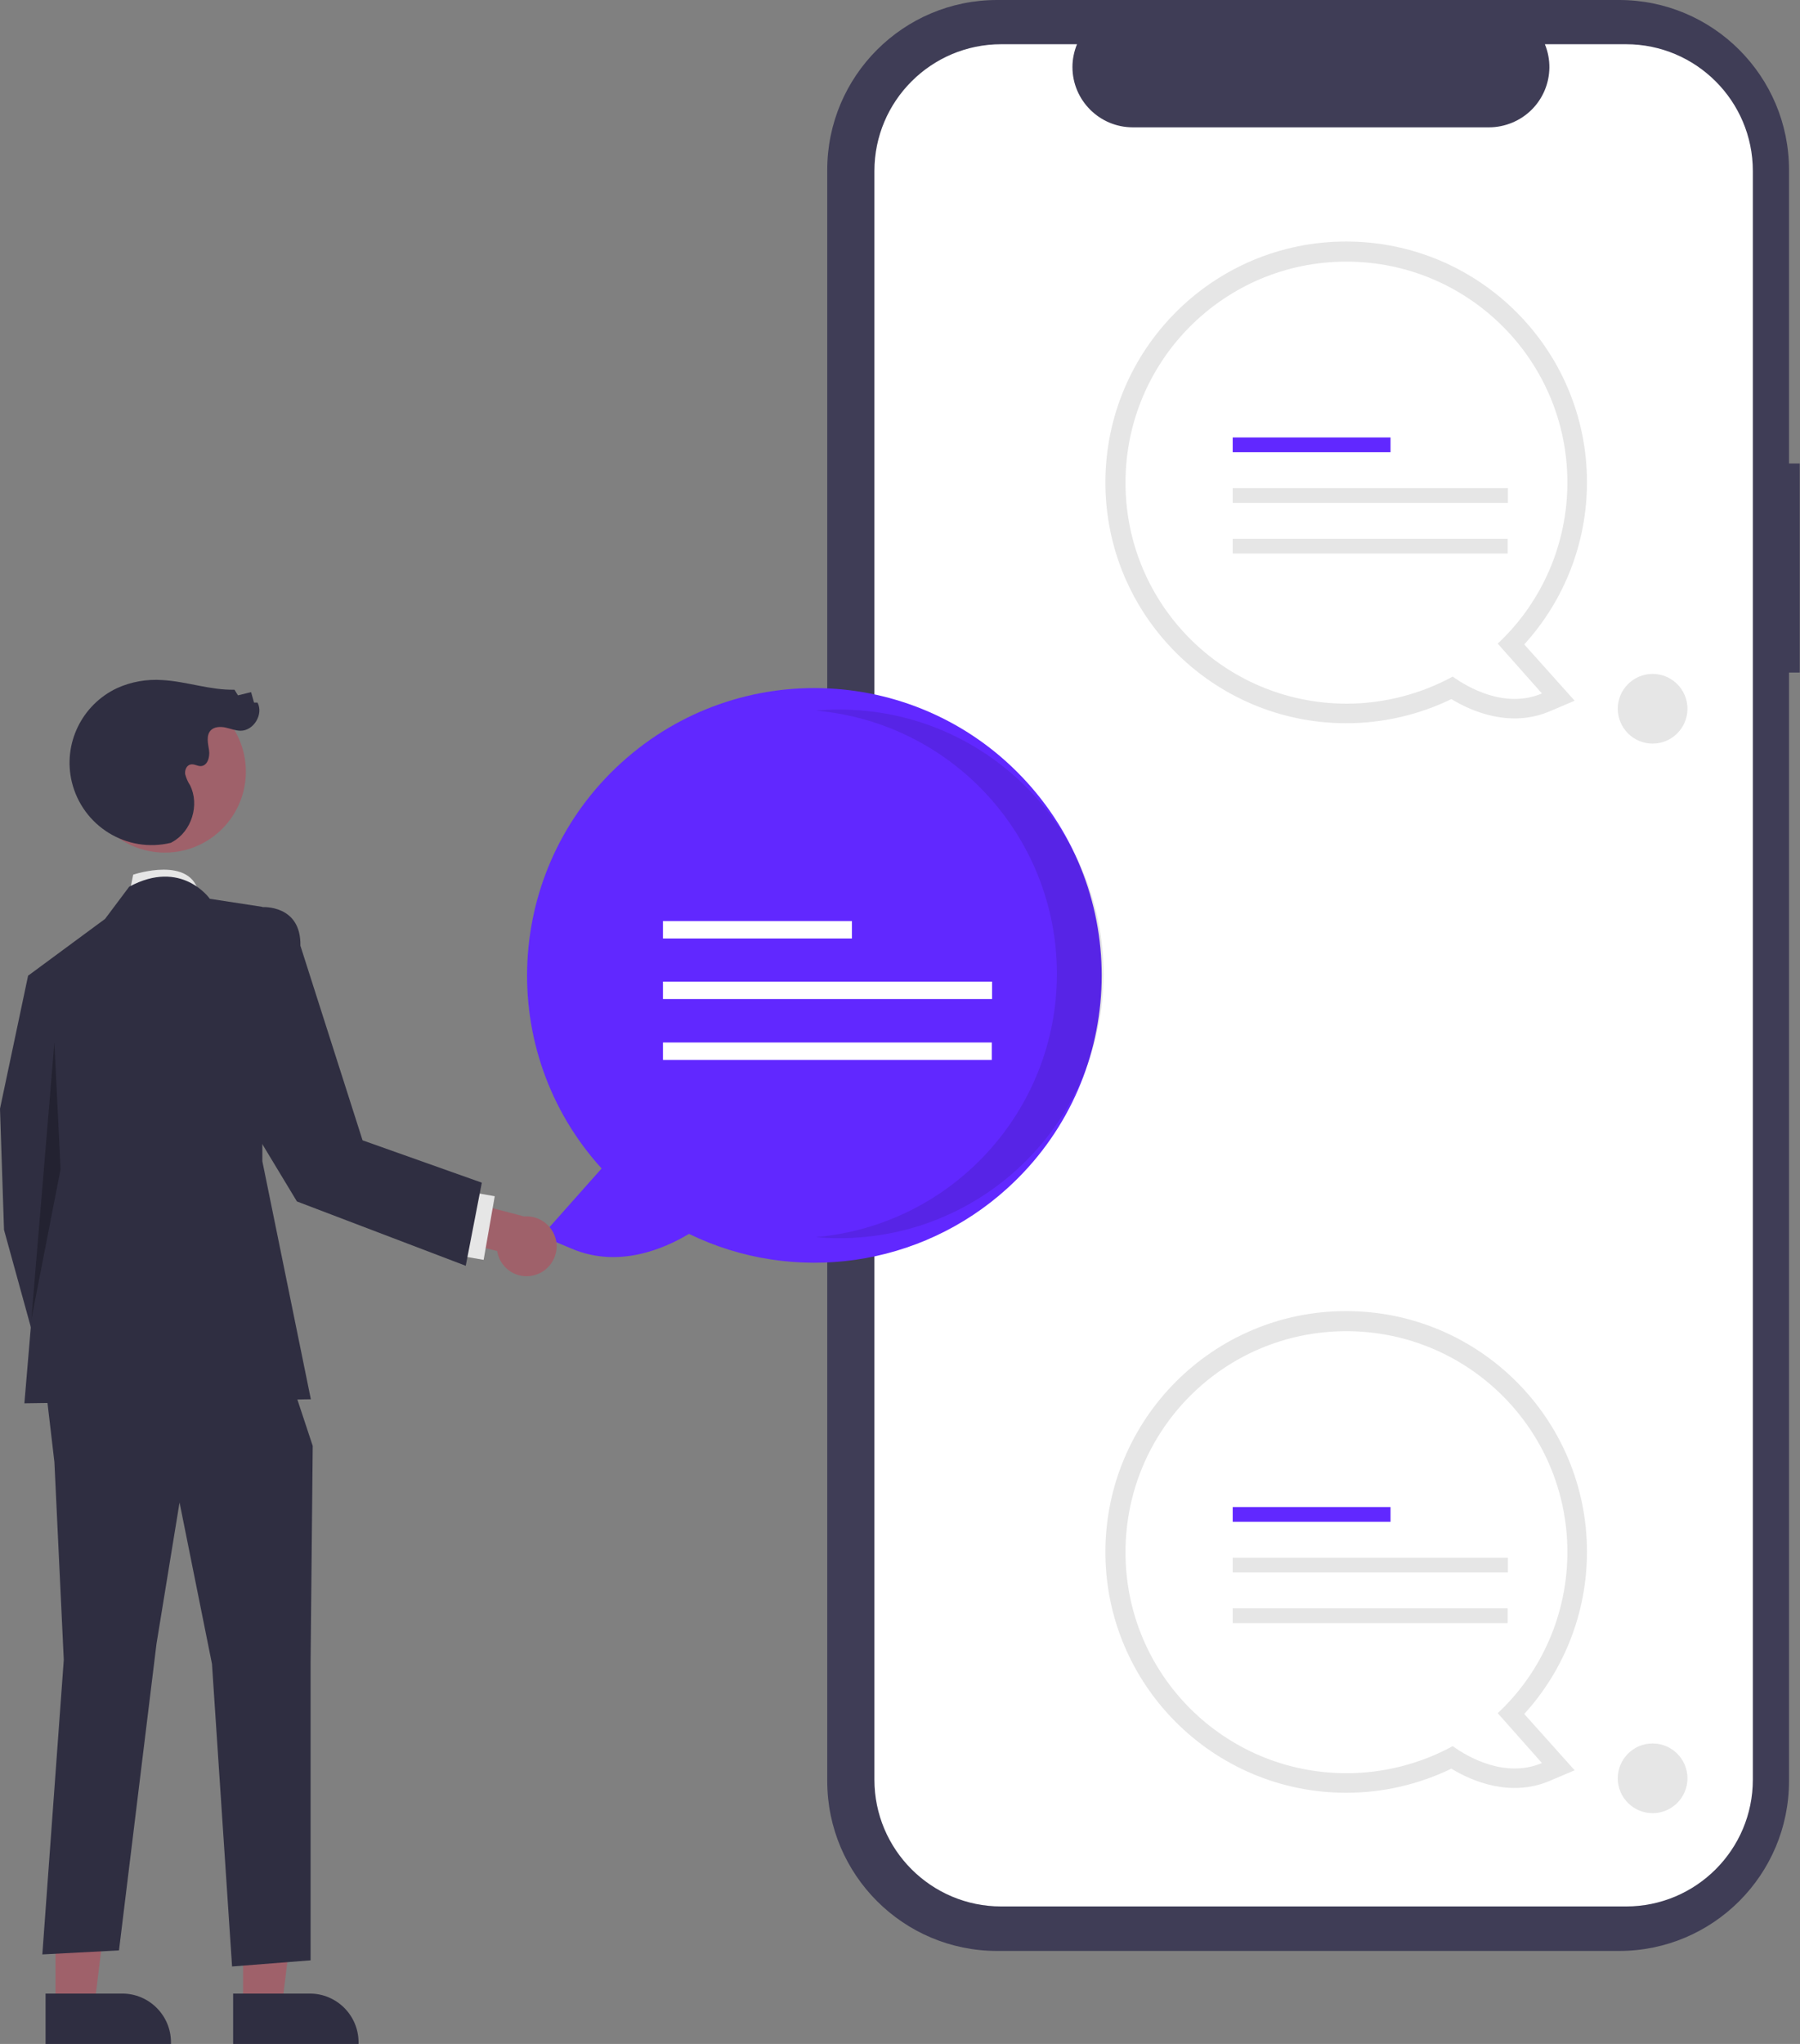
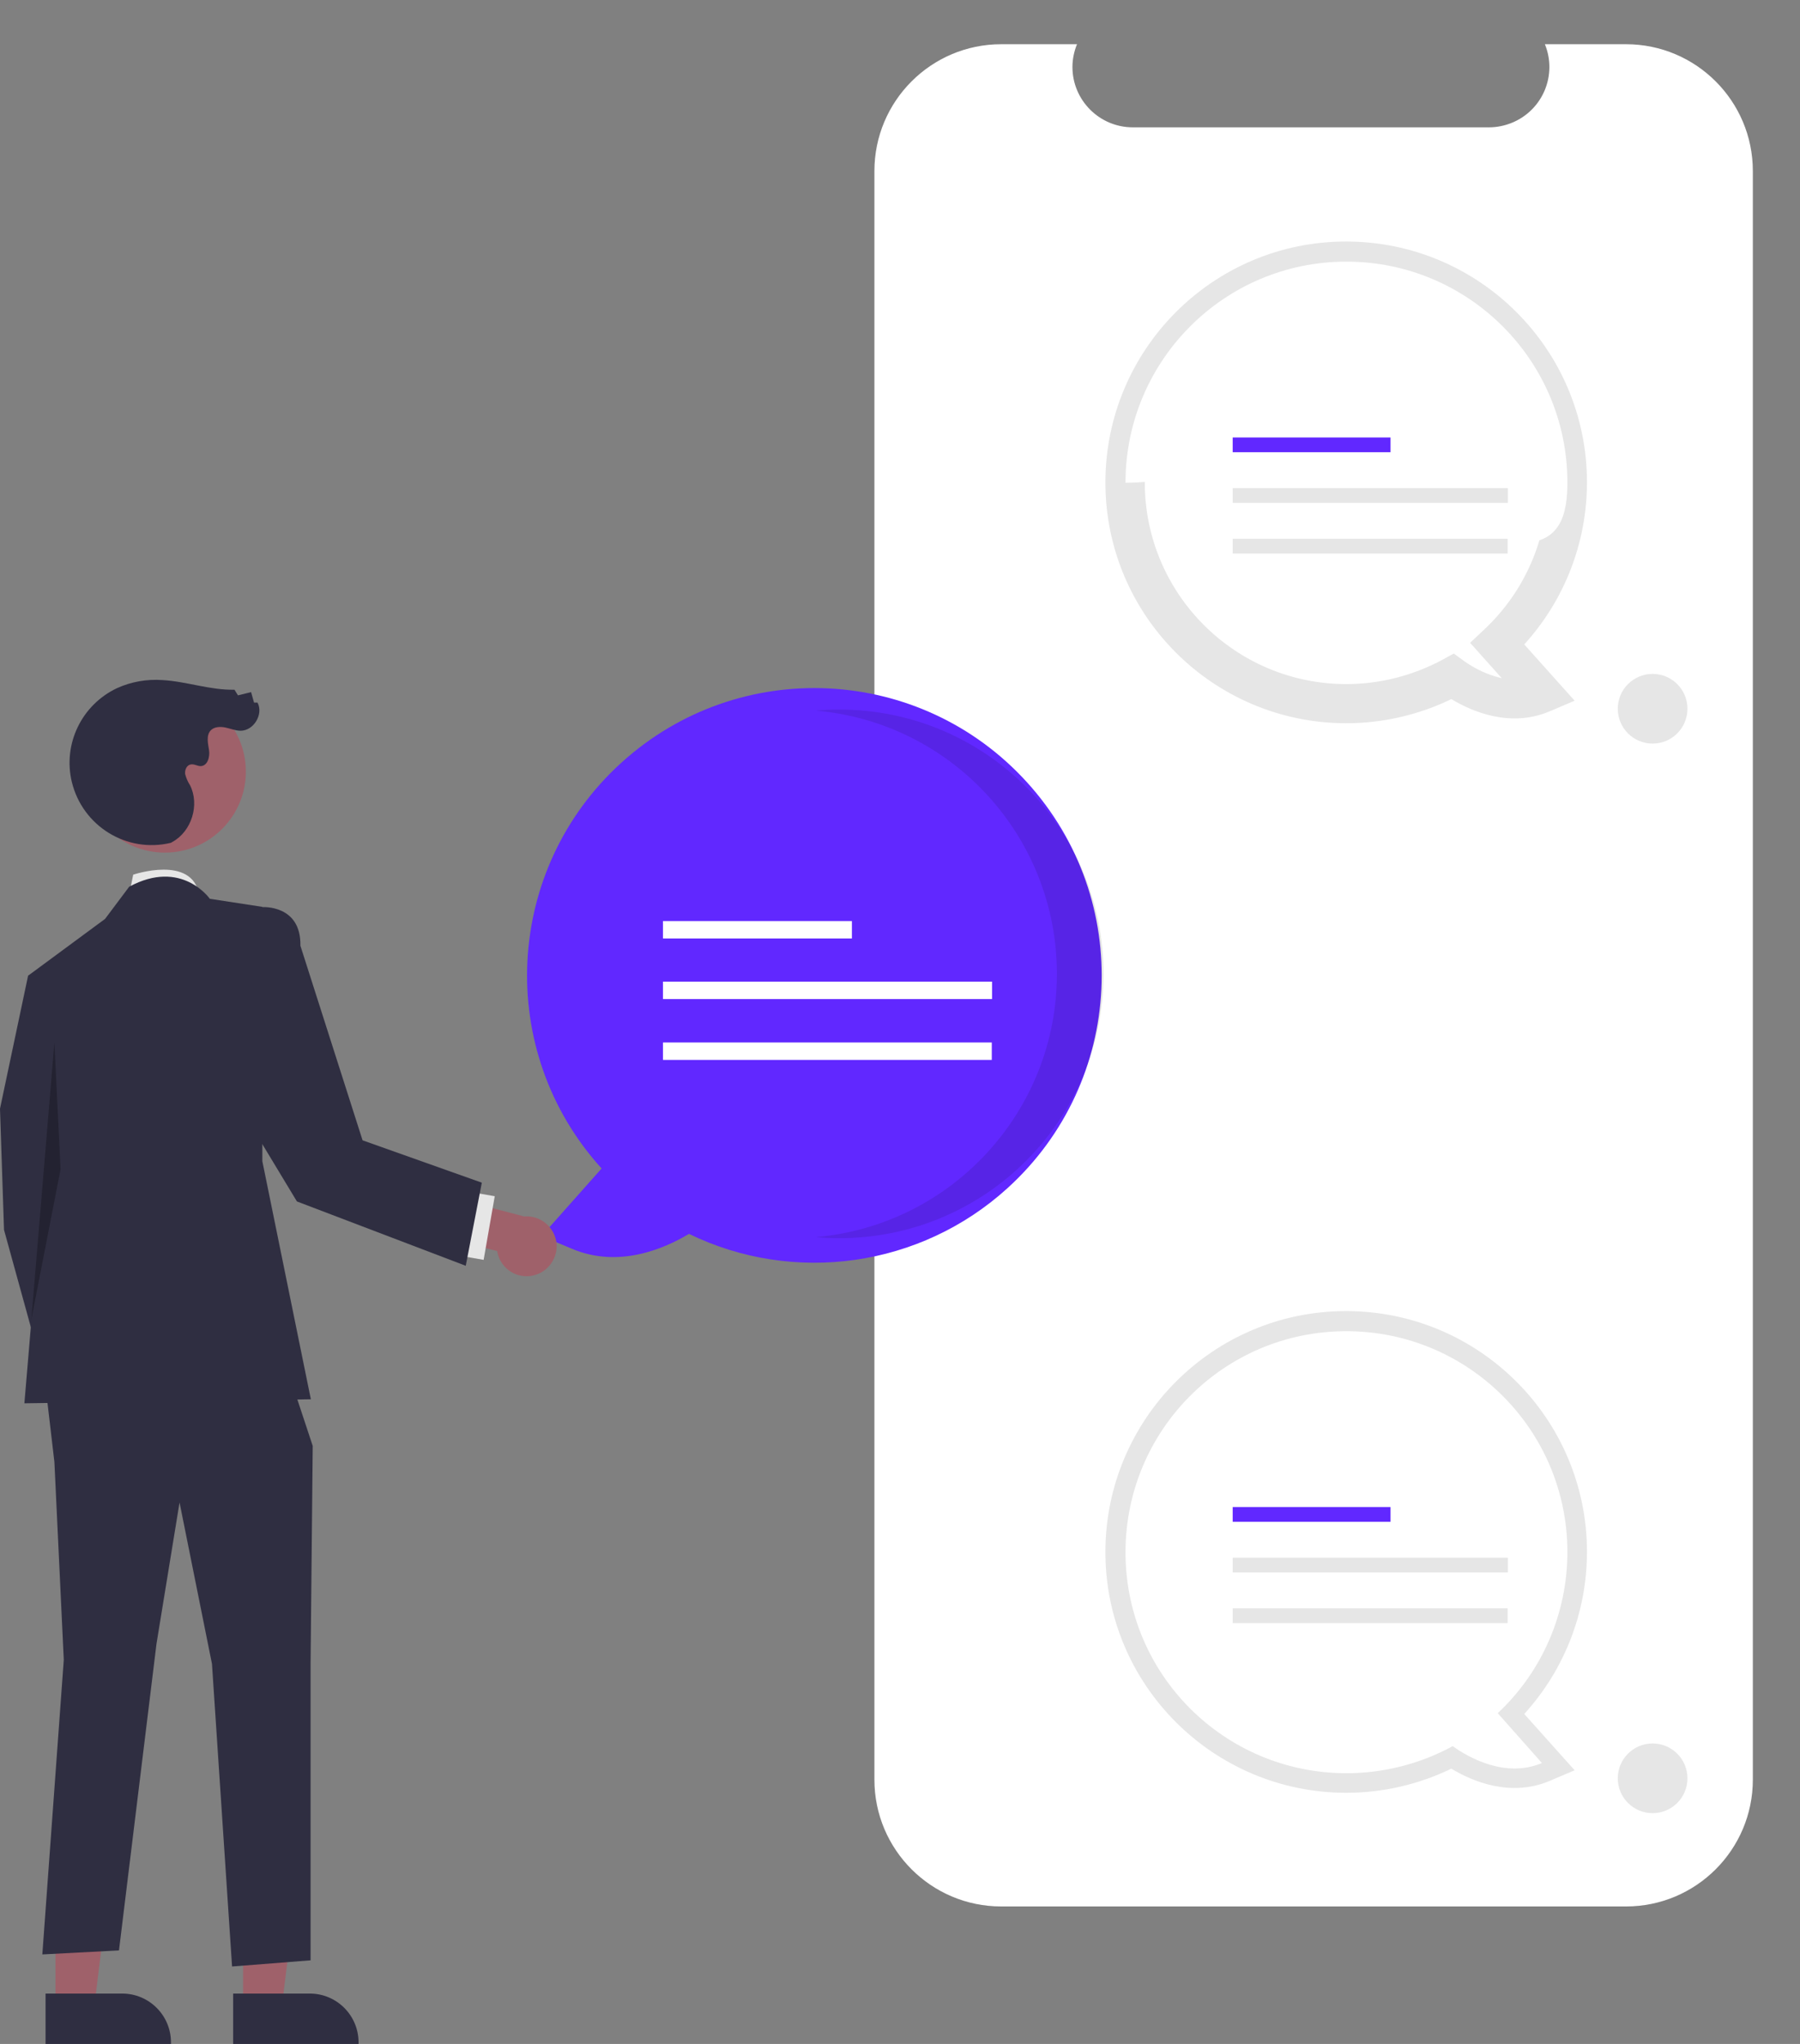
<svg xmlns="http://www.w3.org/2000/svg" version="1.1" id="Layer_1" x="0px" y="0px" viewBox="0 0 671.7 762.5" style="enable-background:new 0 0 671.7 762.5;" xml:space="preserve">
  <rect x="0" y="0" width="671.7" height="762.5" fill="#808080" stroke="none" />
  <style type="text/css">
	.st0{fill:#3F3D56;}
	.st1{fill:#FFFFFF;}
	.st2{fill:#E6E6E6;}
	.st3{fill:#6128FF;}
	.st4{opacity:0.1;enable-background:new    ;}
	.st5{fill:#9F616A;}
	.st6{fill:#2F2E41;}
	.st7{opacity:0.25;enable-background:new    ;}
</style>
  <g>
-     <path class="st0" d="M671.6,172.9h-4V63.4c0-35-28.4-63.4-63.4-63.4l0,0H372.1c-35,0-63.4,28.4-63.4,63.4v601   c0,35,28.4,63.4,63.4,63.4h232.1c35,0,63.4-28.4,63.4-63.4V250.9h4L671.6,172.9z" />
    <path class="st1" d="M606.8,16.5h-30.3c4.7,11.5-0.8,24.6-12.3,29.3c-2.7,1.1-5.6,1.7-8.5,1.7h-133c-12.4,0-22.5-10.1-22.5-22.5   c0-2.9,0.6-5.8,1.7-8.5h-28.3c-26.1,0-47.3,21.2-47.3,47.3v600.1c0,26.1,21.2,47.3,47.3,47.3l0,0h233.2c26.1,0,47.3-21.2,47.3-47.3   l0,0l0,0V63.8C654.1,37.7,632.9,16.5,606.8,16.5L606.8,16.5z" />
    <path class="st2" d="M502.4,668.8c-49.6,0-89.9-40.2-89.9-89.8s40.2-89.9,89.8-89.9s89.9,40.2,89.9,89.8c0,22.4-8.3,43.9-23.4,60.5   l18.8,21l-9.4,4c-14.5,6.1-28.7,0.2-36.6-4.6C529.4,665.7,516,668.8,502.4,668.8z M502.4,503.8c-41.5,0-75.2,33.7-75.2,75.2   s33.7,75.2,75.2,75.2c12.6,0,25-3.2,36.1-9.2l4-2.2l3.7,2.7c4.3,3.1,9.1,5.3,14.2,6.5l-11.8-13.2l5.2-4.9   c15.2-14.2,23.8-34,23.7-54.8C577.6,537.5,543.9,503.9,502.4,503.8z" />
    <path class="st1" d="M584.9,579c0-45.5-36.9-82.4-82.5-82.4S420,533.5,420,579.1s36.9,82.4,82.5,82.4c13.8,0,27.5-3.5,39.6-10.1   c5.7,4.1,19.6,12.1,33.3,6.3l-16.5-18.6C575.5,623.6,584.9,601.8,584.9,579z" />
    <rect x="460" y="562.2" class="st3" width="58.9" height="5.5" />
    <rect x="460" y="581.1" class="st2" width="102.7" height="5.5" />
    <rect x="460" y="600" class="st2" width="102.6" height="5.5" />
    <path class="st2" d="M502.4,269.8c-49.6,0-89.9-40.2-89.9-89.8s40.2-89.9,89.8-89.9s89.9,40.2,89.9,89.8c0,22.4-8.3,43.9-23.4,60.5   l18.8,21l-9.4,4c-14.5,6.1-28.7,0.2-36.6-4.6C529.4,266.7,516,269.8,502.4,269.8z M502.4,104.8c-41.5,0-75.2,33.7-75.2,75.2   s33.7,75.2,75.2,75.2c12.6,0,25-3.2,36.1-9.2l4-2.2l3.7,2.7c4.3,3.1,9.1,5.3,14.2,6.5l-11.8-13.2l5.2-4.9   c15.2-14.2,23.8-34,23.7-54.8C577.6,138.5,543.9,104.9,502.4,104.8L502.4,104.8z" />
-     <path class="st1" d="M584.9,180c0-45.5-36.9-82.4-82.5-82.4c-45.5,0-82.4,36.9-82.4,82.5c0,45.5,36.9,82.4,82.5,82.4   c13.8,0,27.5-3.5,39.6-10.1c5.7,4.1,19.6,12.1,33.3,6.3l-16.5-18.6C575.5,224.6,584.9,202.8,584.9,180z" />
+     <path class="st1" d="M584.9,180c0-45.5-36.9-82.4-82.5-82.4c-45.5,0-82.4,36.9-82.4,82.5c13.8,0,27.5-3.5,39.6-10.1c5.7,4.1,19.6,12.1,33.3,6.3l-16.5-18.6C575.5,224.6,584.9,202.8,584.9,180z" />
    <rect x="460" y="163.2" class="st3" width="58.9" height="5.5" />
    <rect x="460" y="182.1" class="st2" width="102.7" height="5.5" />
    <rect x="460" y="201" class="st2" width="102.6" height="5.5" />
    <circle class="st2" cx="616.7" cy="264.4" r="13" />
    <circle class="st2" cx="616.7" cy="663.4" r="13" />
    <path class="st3" d="M257.1,460.3c-9.5,5.7-26.5,12.9-43.8,5.5l-11.2-4.7l22.4-25.2c-39.8-43.8-36.5-111.6,7.4-151.4   s111.6-36.5,151.4,7.4s36.5,111.6-7.4,151.4C343.5,472.7,296.4,479.4,257.1,460.3L257.1,460.3z" />
    <path class="st4" d="M394.4,363.3c0-51.1-39-93.7-89.9-98.2c2.9-0.3,5.8-0.4,8.7-0.4c54.5,0,98.6,44.2,98.6,98.6   s-44.1,98.6-98.6,98.6c-2.9,0-5.8-0.1-8.7-0.4C355.4,457,394.4,414.3,394.4,363.3z" />
    <rect x="247.4" y="343.6" class="st1" width="70.5" height="6.5" />
    <rect x="247.4" y="366.2" class="st1" width="122.8" height="6.5" />
    <rect x="247.4" y="388.9" class="st1" width="122.7" height="6.5" />
    <path class="st2" d="M48.2,333.8l1.5-7.5c0,0,22.1-7.5,24.6,7.5H48.2z" />
    <polygon class="st5" points="90.7,748.4 105.2,748.4 112.1,692.4 90.7,692.4  " />
    <path class="st6" d="M87,743.7h28.6l0,0c10.1,0,18.2,8.2,18.2,18.2v0.6H87L87,743.7z" />
    <polygon class="st5" points="20.7,748.4 35.2,748.4 42.1,692.4 20.7,692.4  " />
    <path class="st6" d="M17,743.7h28.6l0,0c10.1,0,18.2,8.2,18.2,18.2v0.6H17L17,743.7z" />
    <polygon class="st6" points="27.1,365.4 10.5,363.9 0,413.6 1.5,458.8 18.1,519 40.7,505.5 28.6,443.7  " />
    <polygon class="st6" points="16.6,513.8 20.3,545.4 23.8,619.2 15.8,729.1 44.4,727.6 58.4,613.2 67,560.5 79.1,620.7 86.6,733.6    115.9,731.3 115.9,620.3 116.7,539.4 106.2,507.7  " />
    <path class="st6" d="M78.3,335.3c0,0-10.5-15.1-30.1-4.5l-9,12l-28.6,21.1l6,70.8l-7.5,88.8L116,522l-18.1-88.8v-94.9L78.3,335.3z" />
    <polygon class="st7" points="20.3,388.9 11.7,492.2 22.6,436.2  " />
    <path class="st5" d="M200.1,475.5c-5.8,2-12.1-1.1-14.1-6.9c-0.2-0.6-0.4-1.3-0.5-1.9l-24.6-6.1v-15.9l34.7,9.1   c6.1-0.5,11.5,4,12.1,10.2C208.1,469.1,204.9,473.9,200.1,475.5L200.1,475.5z" />
    <rect x="165.4" y="452" transform="matrix(0.172 -0.985 0.985 0.172 -303.536 553.36)" class="st2" width="24.1" height="10.5" />
    <ellipse transform="matrix(0.999 -5.530039e-02 5.530039e-02 0.999 -15.816 3.841)" class="st5" cx="61.5" cy="287.7" rx="30.2" ry="30.2" />
    <path class="st6" d="M63.8,314.4c-16.5,4-33-6.2-37-22.7c-3.4-14.2,3.7-28.8,16.9-35c5.3-2.4,11.1-3.4,16.9-3   c9,0.5,17.8,3.8,26.9,3.6l1.3,2.1l4.9-1.2l1.1,3.9h1.3c2.3,4.3-1.4,10.5-6.3,10.5c-1.9,0-3.8-0.8-5.7-1.2s-4.2-0.3-5.5,1.1   c-1.7,1.9-1,4.8-0.6,7.3s-0.5,5.9-3.1,6c-1.3,0-2.5-0.9-3.8-0.6c-1.5,0.3-2.2,2.1-2,3.6c0.4,1.5,1,2.9,1.8,4.1   c3.7,7.3,0.6,17.3-6.6,21.2" />
    <path class="st6" d="M90.7,344.2l7.2-5.8c0,0,14.5-1,14.2,14.4l23.2,72.6l44.5,15.8l-6,31l-63-24l-32-53L90.7,344.2z" />
  </g>
</svg>